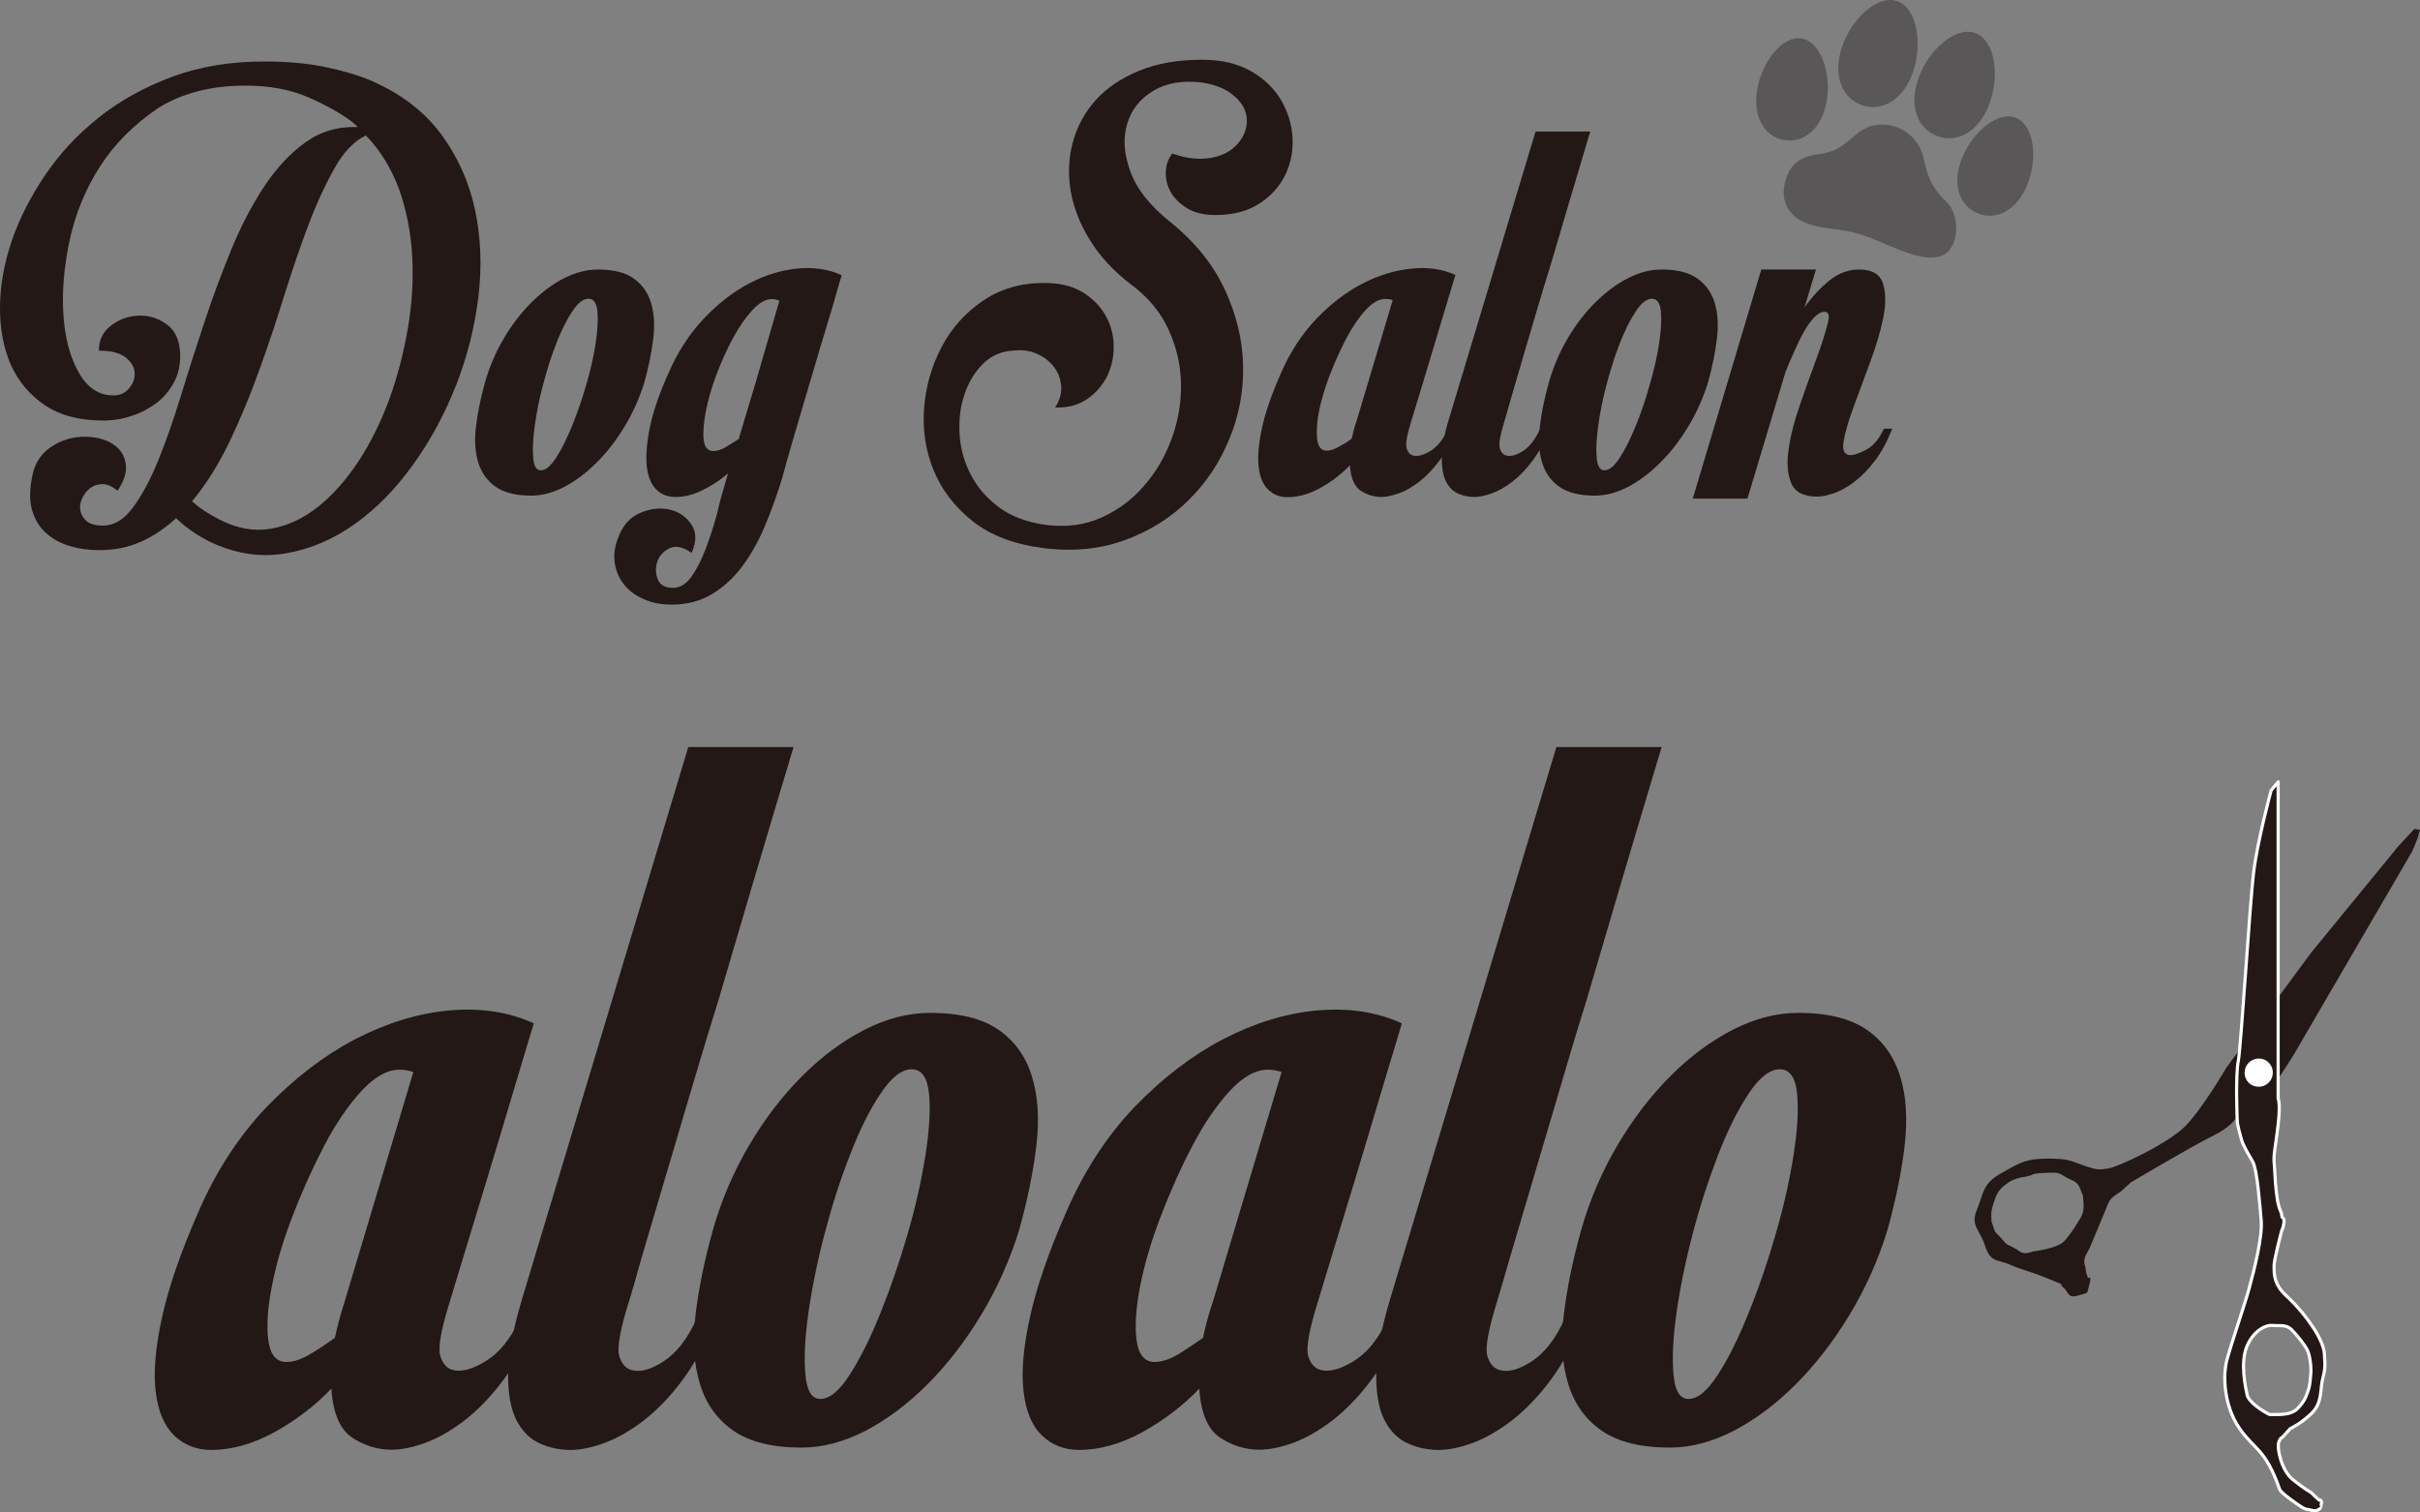
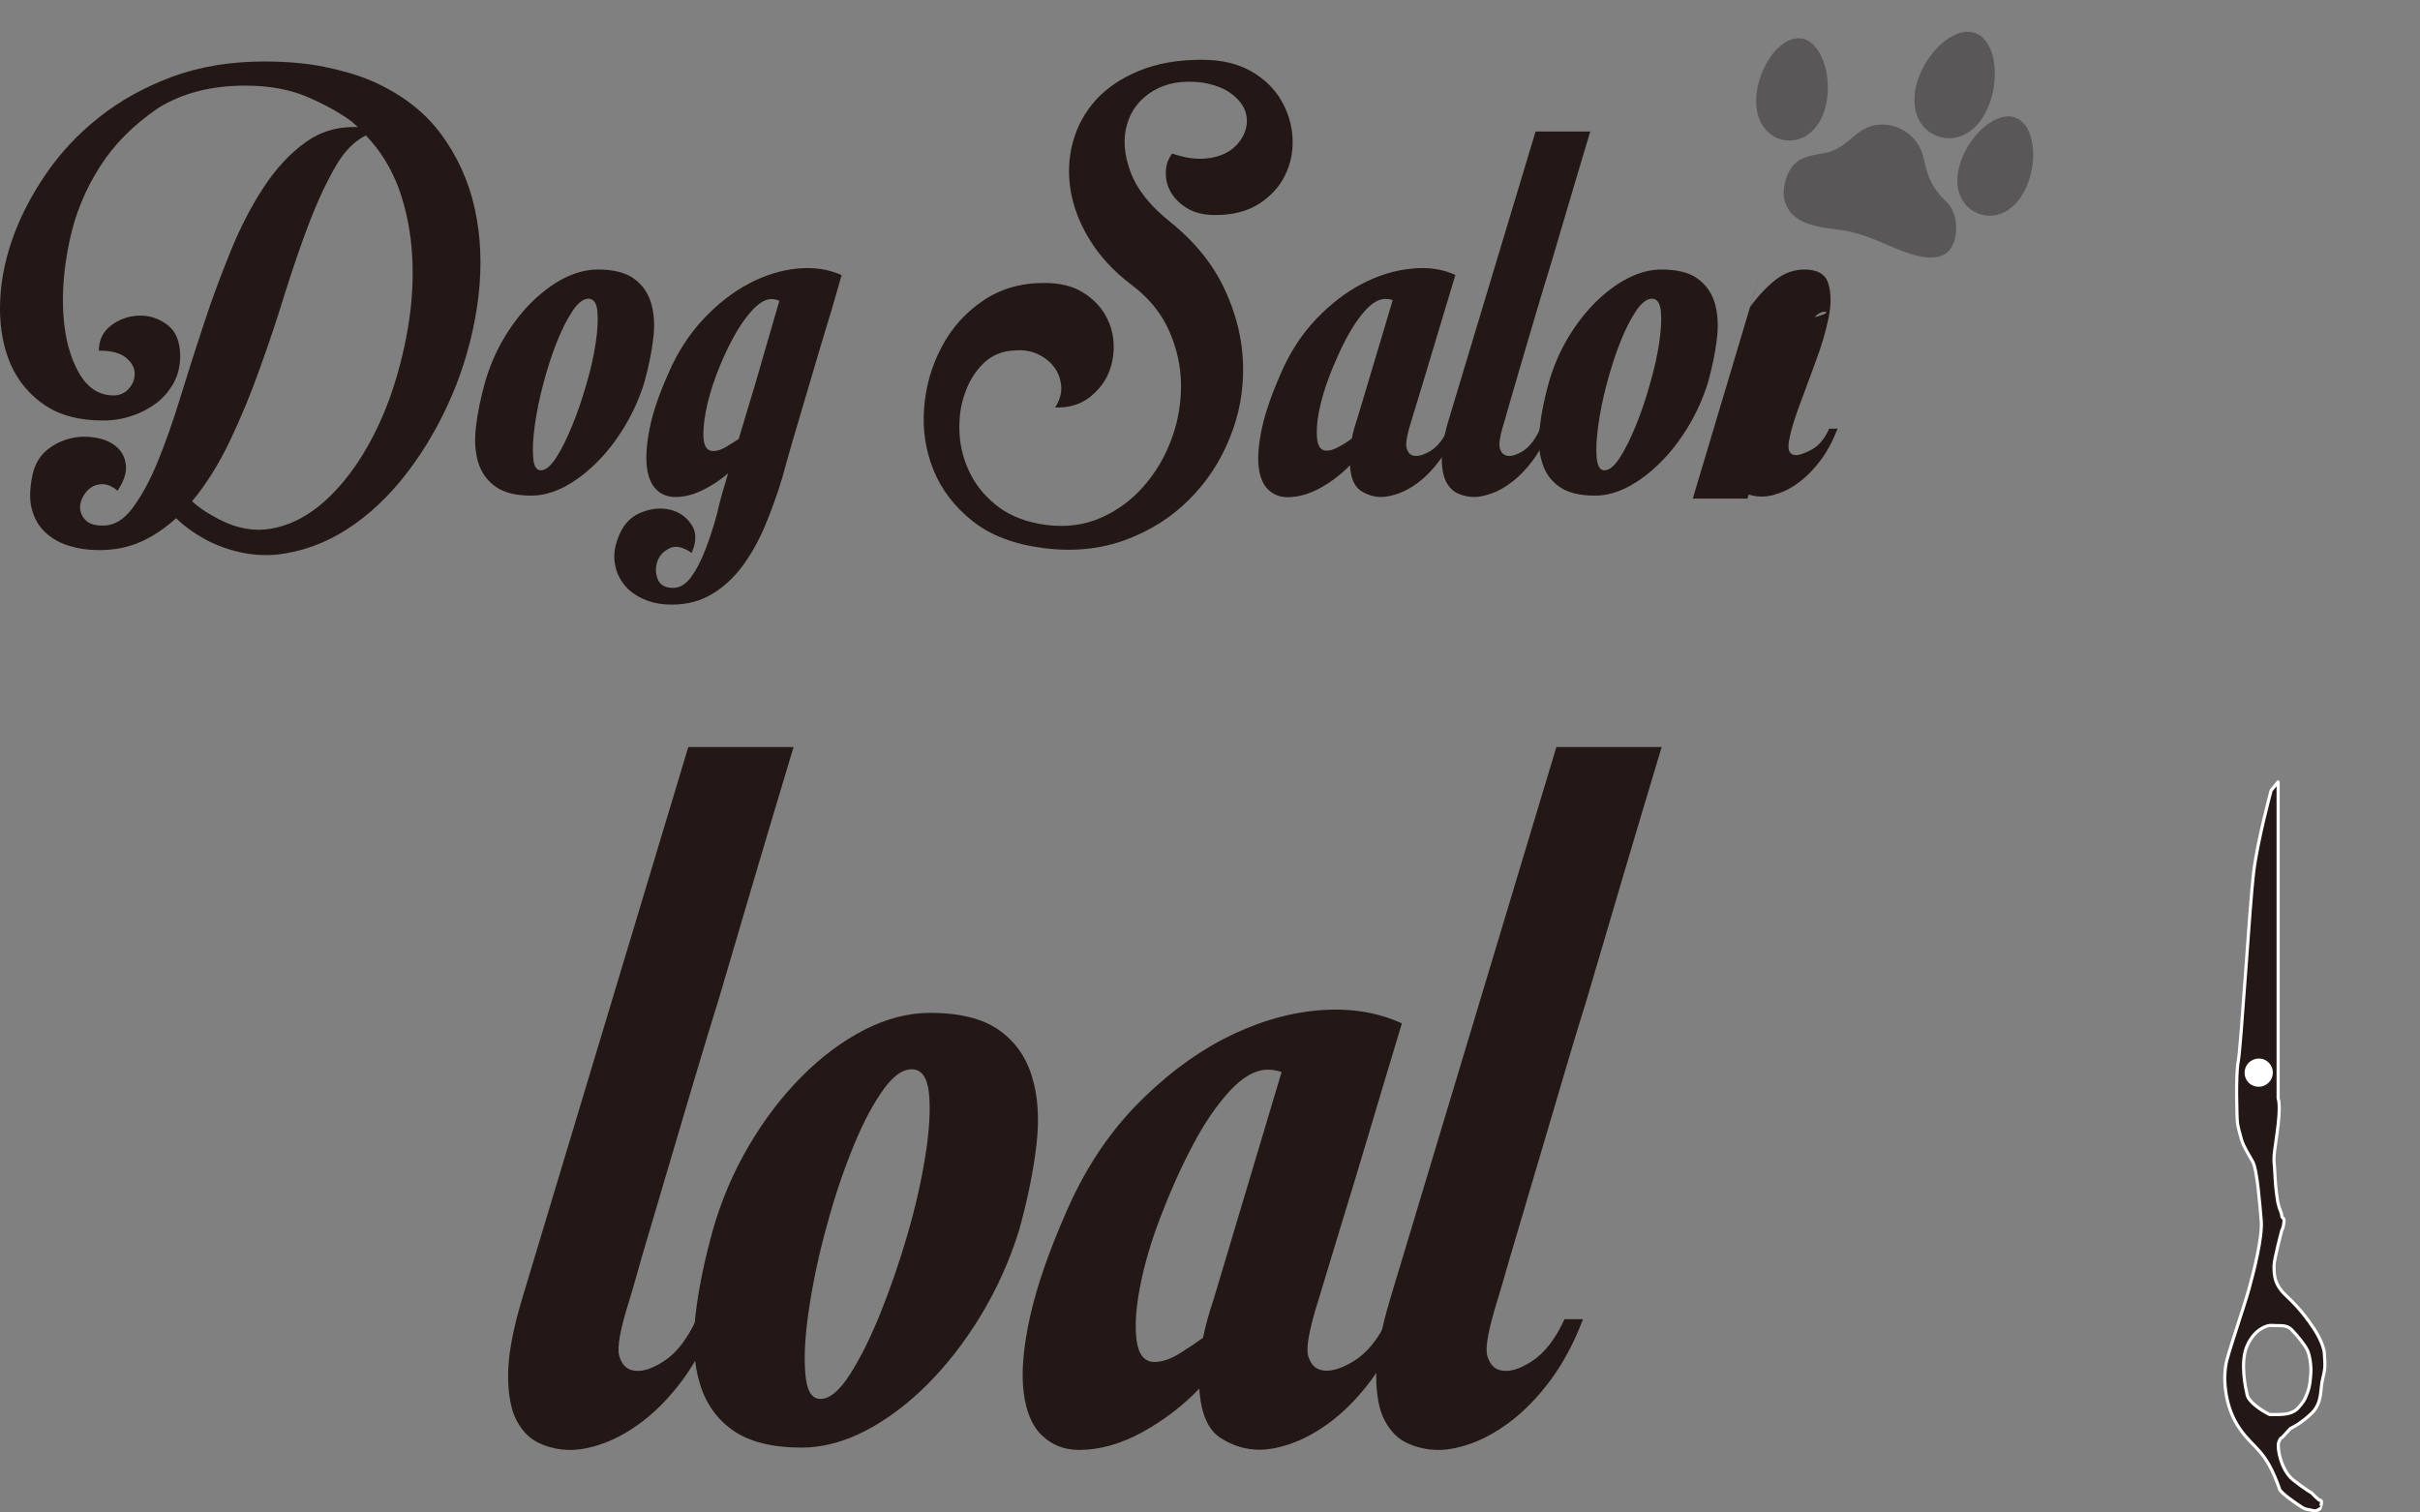
<svg xmlns="http://www.w3.org/2000/svg" version="1.1" id="レイヤー_1" x="0px" y="0px" viewBox="0 0 124.36 77.72" style="enable-background:new 0 0 124.36 77.72;" xml:space="preserve">
  <rect x="0" y="0" width="124.36" height="77.72" fill="#808080" stroke="none" />
  <style type="text/css">
	.st0{fill:#231815;}
	.st1{fill:#595757;}
	.st2{fill:#231815;stroke:#FFFFFF;stroke-width:0.162;stroke-linecap:round;stroke-linejoin:round;stroke-miterlimit:10;}
	.st3{fill:#FFFFFF;}
</style>
  <g>
    <g>
      <path class="st0" d="M13.58,3.16c1.15,0,2.19,0.09,3.11,0.28c0.92,0.19,1.71,0.42,2.39,0.71c1.52,0.66,2.71,1.57,3.57,2.72    c0.85,1.15,1.44,2.44,1.75,3.86c0.31,1.42,0.37,2.92,0.19,4.48c-0.19,1.57-0.57,3.09-1.14,4.56c-0.58,1.47-1.31,2.84-2.21,4.09    c-0.9,1.26-1.9,2.28-3.01,3.07c-1.11,0.79-2.3,1.3-3.57,1.51c-1.27,0.22-2.56,0.02-3.88-0.6c-0.68-0.35-1.26-0.75-1.73-1.21    c-0.56,0.51-1.16,0.92-1.81,1.21c-0.65,0.29-1.36,0.43-2.15,0.43c-0.54,0-1.05-0.07-1.53-0.22c-0.48-0.14-0.9-0.38-1.24-0.7    c-0.34-0.32-0.57-0.73-0.7-1.24c-0.12-0.5-0.09-1.13,0.09-1.87c0.14-0.49,0.4-0.88,0.76-1.16c0.36-0.28,0.76-0.46,1.19-0.56    s0.87-0.1,1.3-0.02c0.43,0.08,0.78,0.24,1.05,0.48c0.27,0.24,0.42,0.55,0.46,0.93c0.04,0.38-0.1,0.82-0.43,1.31    c-0.27-0.23-0.53-0.34-0.77-0.34c-0.25,0-0.46,0.07-0.63,0.2c-0.18,0.13-0.31,0.31-0.42,0.53c-0.1,0.22-0.13,0.43-0.09,0.63    c0.04,0.21,0.15,0.39,0.32,0.54c0.17,0.15,0.46,0.23,0.85,0.23c0.56,0,1.06-0.3,1.51-0.9c0.45-0.6,0.88-1.38,1.28-2.35    c0.4-0.97,0.79-2.07,1.17-3.31c0.38-1.24,0.78-2.5,1.21-3.79c0.42-1.29,0.89-2.54,1.39-3.77c0.5-1.23,1.07-2.32,1.7-3.28    c0.63-0.96,1.34-1.72,2.13-2.29c0.79-0.57,1.69-0.83,2.7-0.79l-0.31-0.28c-0.58-0.43-1.32-0.85-2.24-1.25    c-0.92-0.4-1.99-0.6-3.23-0.6c-1.77,0-3.27,0.39-4.51,1.17C6.87,6.42,5.88,7.39,5.13,8.57c-0.75,1.17-1.27,2.45-1.56,3.82    c-0.29,1.37-0.39,2.64-0.31,3.82c0.08,1.17,0.34,2.15,0.79,2.94c0.44,0.78,1.04,1.17,1.78,1.17c0.33,0,0.6-0.12,0.8-0.36    c0.21-0.24,0.3-0.5,0.29-0.79c-0.01-0.29-0.16-0.55-0.45-0.79c-0.29-0.24-0.75-0.36-1.39-0.36c0-0.56,0.22-0.99,0.65-1.31    c0.43-0.32,0.91-0.48,1.44-0.49c0.53-0.01,1,0.15,1.44,0.48c0.43,0.33,0.65,0.87,0.65,1.61c0,0.49-0.11,0.94-0.32,1.34    c-0.22,0.4-0.5,0.75-0.87,1.04C7.7,20.97,7.28,21.2,6.8,21.36c-0.48,0.17-0.98,0.25-1.5,0.25c-1.22,0-2.21-0.26-3-0.79    c-0.78-0.53-1.36-1.22-1.75-2.09C0.18,17.87-0.01,16.88,0,15.77c0.01-1.11,0.21-2.24,0.6-3.38C0.99,11.24,1.57,10.11,2.32,9    c0.75-1.11,1.67-2.1,2.77-2.97c1.09-0.87,2.35-1.56,3.77-2.09C10.27,3.42,11.85,3.16,13.58,3.16z M18.8,6.96    c-0.6,0.29-1.13,0.84-1.59,1.65c-0.46,0.81-0.91,1.77-1.33,2.87c-0.42,1.1-0.83,2.3-1.24,3.6c-0.4,1.3-0.83,2.6-1.3,3.89    c-0.46,1.3-0.98,2.54-1.54,3.72c-0.57,1.18-1.21,2.21-1.93,3.07c0.21,0.19,0.43,0.36,0.66,0.51c0.24,0.15,0.48,0.29,0.73,0.42    c0.91,0.47,1.79,0.63,2.66,0.48c0.87-0.15,1.67-0.53,2.43-1.13c0.75-0.6,1.44-1.38,2.07-2.33c0.63-0.96,1.15-2.02,1.58-3.18    c0.42-1.16,0.74-2.38,0.96-3.66c0.22-1.28,0.29-2.52,0.22-3.74c-0.07-1.21-0.3-2.36-0.68-3.43C20.1,8.64,19.54,7.72,18.8,6.96z" />
      <path class="st0" d="M30.73,13.85c0.78,0,1.39,0.15,1.82,0.45c0.43,0.3,0.73,0.71,0.9,1.24c0.16,0.53,0.21,1.14,0.12,1.85    c-0.08,0.71-0.24,1.47-0.46,2.27c-0.25,0.8-0.59,1.56-1.02,2.27c-0.43,0.71-0.91,1.33-1.44,1.85c-0.53,0.53-1.08,0.94-1.65,1.24    c-0.58,0.3-1.14,0.45-1.7,0.45c-0.78,0-1.39-0.15-1.82-0.45c-0.43-0.3-0.73-0.71-0.9-1.24c-0.16-0.53-0.21-1.14-0.12-1.85    c0.08-0.71,0.24-1.47,0.46-2.27c0.23-0.8,0.55-1.56,0.97-2.27c0.42-0.71,0.9-1.33,1.42-1.85c0.53-0.52,1.08-0.94,1.67-1.24    C29.57,14,30.15,13.85,30.73,13.85z M27.79,24.17c0.25,0,0.51-0.22,0.79-0.65c0.28-0.43,0.55-0.98,0.82-1.64    c0.27-0.66,0.51-1.36,0.73-2.12c0.22-0.75,0.38-1.46,0.48-2.12c0.1-0.66,0.13-1.21,0.09-1.64c-0.04-0.43-0.2-0.65-0.46-0.65    c-0.27,0-0.55,0.22-0.83,0.65c-0.29,0.43-0.56,0.98-0.82,1.64c-0.26,0.66-0.48,1.36-0.68,2.12c-0.2,0.75-0.34,1.46-0.43,2.12    c-0.09,0.66-0.12,1.21-0.08,1.64C27.43,23.96,27.57,24.17,27.79,24.17z" />
      <path class="st0" d="M37.37,24.48c0-0.02,0-0.04,0.02-0.06c0.01-0.02,0.02-0.05,0.02-0.09c-0.41,0.35-0.85,0.64-1.33,0.87    c-0.47,0.23-0.93,0.34-1.36,0.34c-0.41,0-0.75-0.13-1-0.39c-0.26-0.26-0.42-0.65-0.48-1.17c-0.06-0.53-0.01-1.19,0.15-1.99    c0.16-0.8,0.48-1.74,0.96-2.81c0.47-1.09,1.08-2.02,1.81-2.8c0.73-0.77,1.51-1.38,2.33-1.81c0.82-0.43,1.65-0.69,2.49-0.77    c0.83-0.08,1.59,0.03,2.27,0.34c-0.33,1.17-0.68,2.36-1.05,3.55c-0.31,1.05-0.64,2.18-1,3.38c-0.36,1.21-0.7,2.36-1,3.48    c-0.27,0.89-0.57,1.72-0.9,2.5c-0.33,0.78-0.72,1.47-1.17,2.07c-0.45,0.6-0.97,1.07-1.56,1.42c-0.59,0.35-1.27,0.53-2.05,0.53    c-0.54,0-1.01-0.09-1.44-0.28c-0.42-0.19-0.76-0.43-1-0.74c-0.25-0.31-0.41-0.66-0.48-1.07c-0.07-0.4-0.03-0.83,0.14-1.28    c0.23-0.66,0.6-1.1,1.13-1.33c0.52-0.23,1.03-0.29,1.51-0.19c0.48,0.1,0.87,0.36,1.14,0.76c0.28,0.4,0.28,0.89,0.02,1.47    c-0.45-0.31-0.83-0.39-1.14-0.23c-0.31,0.15-0.52,0.38-0.62,0.68c-0.1,0.3-0.1,0.6,0.02,0.9c0.11,0.3,0.38,0.45,0.79,0.45    c0.35,0,0.66-0.19,0.93-0.56c0.27-0.37,0.51-0.84,0.73-1.41c0.22-0.57,0.42-1.18,0.6-1.85C37,25.71,37.19,25.08,37.37,24.48z     M36.66,23.18c0.21,0,0.43-0.08,0.68-0.23c0.25-0.15,0.45-0.28,0.62-0.39c0.19-0.62,0.38-1.25,0.57-1.9    c0.2-0.65,0.39-1.29,0.57-1.93c0.19-0.64,0.36-1.24,0.52-1.79c0.16-0.56,0.31-1.05,0.43-1.48c-0.12-0.06-0.26-0.09-0.4-0.09    c-0.31,0-0.64,0.19-0.99,0.57c-0.35,0.38-0.69,0.87-1,1.45c-0.32,0.59-0.6,1.22-0.85,1.88c-0.25,0.67-0.43,1.3-0.54,1.88    c-0.11,0.59-0.15,1.07-0.11,1.45C36.21,22.99,36.37,23.18,36.66,23.18z" />
      <path class="st0" d="M60.24,7.89c0.66,0.23,1.25,0.31,1.78,0.25c0.53-0.06,0.95-0.22,1.27-0.46c0.32-0.25,0.55-0.55,0.68-0.9    c0.13-0.35,0.14-0.7,0.03-1.04c-0.11-0.34-0.36-0.65-0.73-0.93c-0.37-0.28-0.88-0.47-1.51-0.57c-0.99-0.12-1.82,0.02-2.5,0.43    c-0.68,0.41-1.13,0.98-1.34,1.71c-0.22,0.73-0.16,1.54,0.17,2.44c0.33,0.9,1.01,1.76,2.04,2.58c1.28,1.03,2.21,2.19,2.81,3.48    c0.6,1.29,0.91,2.58,0.94,3.89c0.03,1.31-0.2,2.56-0.7,3.77c-0.49,1.21-1.19,2.26-2.09,3.15c-0.9,0.9-1.98,1.58-3.24,2.05    c-1.27,0.47-2.66,0.62-4.19,0.43c-1.52-0.19-2.75-0.65-3.68-1.39c-0.93-0.74-1.6-1.62-2.01-2.63c-0.41-1.01-0.57-2.08-0.48-3.2    c0.09-1.12,0.39-2.16,0.9-3.12c0.5-0.96,1.21-1.75,2.1-2.36c0.9-0.62,1.95-0.93,3.17-0.93c0.8,0,1.46,0.16,1.98,0.48    c0.51,0.32,0.91,0.72,1.17,1.19c0.27,0.47,0.41,0.99,0.42,1.55c0.01,0.56-0.1,1.07-0.32,1.54c-0.23,0.47-0.57,0.87-1.02,1.19    c-0.45,0.32-1.01,0.47-1.67,0.45c0.25-0.39,0.35-0.77,0.31-1.14c-0.04-0.37-0.17-0.7-0.39-0.97c-0.22-0.28-0.5-0.49-0.85-0.65    c-0.35-0.15-0.73-0.21-1.14-0.17c-0.64,0.02-1.17,0.24-1.61,0.66c-0.43,0.42-0.76,0.95-0.97,1.58c-0.22,0.63-0.3,1.31-0.26,2.04    c0.04,0.73,0.23,1.43,0.57,2.09c0.34,0.66,0.83,1.23,1.47,1.7c0.64,0.47,1.45,0.77,2.44,0.9c1.01,0.12,1.94,0,2.78-0.37    c0.84-0.37,1.58-0.91,2.19-1.61c0.62-0.7,1.1-1.51,1.44-2.43c0.34-0.92,0.5-1.85,0.49-2.81c-0.01-0.96-0.22-1.89-0.63-2.8    c-0.41-0.91-1.06-1.69-1.95-2.35c-0.89-0.68-1.59-1.44-2.1-2.27c-0.52-0.83-0.84-1.68-0.99-2.53c-0.14-0.85-0.11-1.69,0.11-2.5    c0.22-0.81,0.61-1.53,1.17-2.16c0.57-0.63,1.31-1.13,2.23-1.51c0.92-0.38,1.99-0.57,3.23-0.57c1.01,0,1.85,0.2,2.53,0.59    c0.68,0.39,1.19,0.89,1.54,1.48c0.35,0.6,0.55,1.24,0.59,1.92c0.04,0.68-0.08,1.32-0.37,1.92c-0.29,0.6-0.73,1.09-1.33,1.48    c-0.6,0.39-1.35,0.59-2.26,0.59c-0.58,0-1.06-0.11-1.44-0.34c-0.38-0.23-0.66-0.5-0.85-0.83c-0.19-0.33-0.27-0.67-0.26-1.04    C59.92,8.47,60.03,8.16,60.24,7.89z" />
      <path class="st0" d="M74.79,14.13c-0.33,1.09-0.64,2.12-0.93,3.09c-0.25,0.82-0.49,1.64-0.74,2.46c-0.25,0.81-0.43,1.43-0.56,1.84    c-0.25,0.78-0.34,1.28-0.28,1.5c0.06,0.22,0.18,0.35,0.34,0.39c0.23,0.06,0.52-0.02,0.88-0.23c0.36-0.22,0.66-0.59,0.91-1.13h0.43    c-0.25,0.64-0.54,1.18-0.87,1.62c-0.33,0.44-0.67,0.8-1.03,1.08c-0.36,0.28-0.71,0.48-1.05,0.6c-0.34,0.12-0.64,0.19-0.91,0.19    c-0.37,0-0.72-0.11-1.05-0.32c-0.33-0.22-0.52-0.65-0.56-1.31c-0.43,0.45-0.94,0.84-1.51,1.16c-0.58,0.32-1.14,0.48-1.7,0.48    c-0.39,0-0.72-0.13-0.99-0.39c-0.27-0.26-0.43-0.65-0.49-1.17c-0.06-0.53,0-1.19,0.17-1.99c0.17-0.8,0.5-1.74,0.97-2.81    c0.47-1.09,1.08-2.02,1.82-2.8c0.74-0.77,1.53-1.38,2.36-1.81c0.83-0.43,1.67-0.69,2.5-0.77C73.35,13.71,74.11,13.82,74.79,14.13z     M69.47,22.53c0.06-0.31,0.15-0.65,0.28-1.02l1.82-6.09c-0.12-0.04-0.25-0.06-0.37-0.06c-0.33,0-0.67,0.19-1.02,0.57    c-0.35,0.38-0.68,0.87-0.99,1.45c-0.31,0.59-0.59,1.22-0.85,1.88c-0.26,0.67-0.44,1.3-0.56,1.88c-0.11,0.59-0.14,1.07-0.09,1.45    c0.05,0.38,0.21,0.57,0.48,0.57c0.21,0,0.43-0.08,0.68-0.23C69.1,22.8,69.31,22.66,69.47,22.53z" />
      <path class="st0" d="M77.35,21.52c-0.25,0.78-0.34,1.28-0.28,1.5c0.06,0.22,0.18,0.35,0.34,0.39c0.23,0.06,0.51-0.02,0.85-0.23    c0.34-0.22,0.63-0.59,0.88-1.13h0.49c-0.25,0.64-0.54,1.18-0.87,1.62c-0.33,0.44-0.67,0.8-1.04,1.08    c-0.36,0.28-0.71,0.48-1.05,0.6c-0.34,0.12-0.64,0.19-0.91,0.19c-0.29,0-0.56-0.06-0.82-0.17c-0.26-0.11-0.46-0.31-0.62-0.6    c-0.15-0.29-0.23-0.7-0.23-1.22c0-0.53,0.12-1.2,0.37-2.02l4.45-14.77h2.81c-0.74,2.47-1.41,4.73-2.01,6.77    c-0.27,0.86-0.53,1.74-0.79,2.61c-0.26,0.88-0.49,1.68-0.71,2.41c-0.21,0.73-0.4,1.36-0.55,1.88    C77.52,20.94,77.41,21.31,77.35,21.52z" />
      <path class="st0" d="M85.39,13.85c0.78,0,1.39,0.15,1.82,0.45c0.43,0.3,0.73,0.71,0.9,1.24c0.16,0.53,0.21,1.14,0.12,1.85    c-0.08,0.71-0.24,1.47-0.46,2.27c-0.25,0.8-0.59,1.56-1.02,2.27c-0.43,0.71-0.91,1.33-1.44,1.85c-0.53,0.53-1.08,0.94-1.65,1.24    c-0.58,0.3-1.14,0.45-1.7,0.45c-0.78,0-1.39-0.15-1.82-0.45c-0.43-0.3-0.73-0.71-0.89-1.24c-0.17-0.53-0.21-1.14-0.12-1.85    c0.08-0.71,0.24-1.47,0.46-2.27c0.23-0.8,0.55-1.56,0.97-2.27c0.42-0.71,0.9-1.33,1.42-1.85c0.53-0.52,1.08-0.94,1.67-1.24    C84.23,14,84.81,13.85,85.39,13.85z M82.45,24.17c0.25,0,0.51-0.22,0.79-0.65c0.28-0.43,0.55-0.98,0.82-1.64    c0.27-0.66,0.51-1.36,0.72-2.12c0.22-0.75,0.38-1.46,0.48-2.12c0.1-0.66,0.13-1.21,0.09-1.64c-0.04-0.43-0.2-0.65-0.46-0.65    s-0.55,0.22-0.83,0.65c-0.29,0.43-0.56,0.98-0.82,1.64c-0.26,0.66-0.48,1.36-0.68,2.12c-0.2,0.75-0.34,1.46-0.43,2.12    c-0.09,0.66-0.12,1.21-0.08,1.64C82.09,23.96,82.22,24.17,82.45,24.17z" />
-       <path class="st0" d="M93.76,16.02c-0.17,0-0.34,0.1-0.53,0.29c-0.19,0.2-0.36,0.44-0.53,0.74c-0.17,0.3-0.33,0.63-0.49,1    c-0.17,0.37-0.32,0.73-0.46,1.08l-1.95,6.49h-2.81l3.52-11.77h2.81l-0.59,1.95c0.41-0.58,0.85-1.04,1.31-1.41    c0.46-0.36,0.96-0.54,1.5-0.54c0.66,0,1.07,0.24,1.22,0.71c0.15,0.47,0.16,1.06,0.02,1.76c-0.14,0.7-0.37,1.47-0.68,2.3    c-0.31,0.83-0.59,1.6-0.85,2.3c-0.26,0.7-0.43,1.29-0.51,1.76c-0.08,0.47,0.04,0.71,0.37,0.71c0.16,0,0.43-0.09,0.79-0.28    c0.36-0.19,0.67-0.55,0.91-1.08h0.43c-0.25,0.64-0.54,1.18-0.87,1.62c-0.33,0.44-0.68,0.8-1.04,1.08    c-0.36,0.28-0.71,0.48-1.05,0.6c-0.34,0.12-0.64,0.19-0.91,0.19c-0.7,0-1.14-0.24-1.33-0.71c-0.19-0.47-0.23-1.06-0.12-1.76    c0.1-0.7,0.3-1.46,0.59-2.29c0.29-0.82,0.56-1.59,0.82-2.29c0.26-0.7,0.45-1.29,0.57-1.76C94.04,16.25,93.99,16.02,93.76,16.02z" />
+       <path class="st0" d="M93.76,16.02c-0.17,0-0.34,0.1-0.53,0.29c-0.19,0.2-0.36,0.44-0.53,0.74c-0.17,0.3-0.33,0.63-0.49,1    c-0.17,0.37-0.32,0.73-0.46,1.08l-1.95,6.49h-2.81l3.52-11.77l-0.59,1.95c0.41-0.58,0.85-1.04,1.31-1.41    c0.46-0.36,0.96-0.54,1.5-0.54c0.66,0,1.07,0.24,1.22,0.71c0.15,0.47,0.16,1.06,0.02,1.76c-0.14,0.7-0.37,1.47-0.68,2.3    c-0.31,0.83-0.59,1.6-0.85,2.3c-0.26,0.7-0.43,1.29-0.51,1.76c-0.08,0.47,0.04,0.71,0.37,0.71c0.16,0,0.43-0.09,0.79-0.28    c0.36-0.19,0.67-0.55,0.91-1.08h0.43c-0.25,0.64-0.54,1.18-0.87,1.62c-0.33,0.44-0.68,0.8-1.04,1.08    c-0.36,0.28-0.71,0.48-1.05,0.6c-0.34,0.12-0.64,0.19-0.91,0.19c-0.7,0-1.14-0.24-1.33-0.71c-0.19-0.47-0.23-1.06-0.12-1.76    c0.1-0.7,0.3-1.46,0.59-2.29c0.29-0.82,0.56-1.59,0.82-2.29c0.26-0.7,0.45-1.29,0.57-1.76C94.04,16.25,93.99,16.02,93.76,16.02z" />
    </g>
    <g>
-       <path class="st1" d="M98.32,3.66c-0.49,1.48-1.61,2.09-2.62,1.75c-1.01-0.34-1.54-1.5-1.05-2.97c0.49-1.48,1.82-2.72,2.84-2.38    C98.49,0.39,98.81,2.18,98.32,3.66z" />
      <path class="st1" d="M93.87,5.21c-0.25,1.43-1.2,2.15-2.18,1.99c-0.99-0.17-1.64-1.17-1.39-2.61c0.25-1.44,1.31-2.78,2.29-2.61    C93.57,2.15,94.12,3.77,93.87,5.21z" />
      <path class="st1" d="M102.23,5.34c-0.54,1.46-1.68,2.03-2.68,1.65c-1-0.37-1.49-1.54-0.95-3.01c0.54-1.46,1.91-2.65,2.91-2.28    C102.52,2.08,102.78,3.88,102.23,5.34z" />
      <path class="st1" d="M104.19,9.47c-0.54,1.36-1.61,1.87-2.54,1.5c-0.93-0.37-1.37-1.47-0.83-2.83c0.54-1.36,1.84-2.45,2.77-2.09    C104.52,6.42,104.73,8.12,104.19,9.47z" />
      <path class="st1" d="M95.76,6.65c-0.58,0.33-1.09,1.05-1.97,1.21c-0.88,0.16-1.63,0.21-2,1.3c-0.41,1.23,0.21,2.07,1.22,2.37    c1.01,0.32,1.66,0.16,2.96,0.64c1.31,0.48,2.86,1.4,3.88,0.94c0.85-0.4,0.88-2.06,0.2-2.71c-1.15-1.09-1.04-1.92-1.3-2.6    C98.27,6.52,96.76,6.07,95.76,6.65z" />
    </g>
    <g>
-       <path class="st0" d="M27.43,52.59c-0.63,2.1-1.23,4.08-1.78,5.94c-0.48,1.58-0.95,3.16-1.43,4.72c-0.48,1.56-0.83,2.74-1.07,3.53    c-0.48,1.51-0.65,2.47-0.53,2.88c0.12,0.42,0.34,0.66,0.65,0.74c0.44,0.12,1-0.03,1.69-0.45c0.69-0.42,1.28-1.14,1.75-2.17h0.83    c-0.48,1.23-1.03,2.27-1.66,3.12c-0.63,0.85-1.3,1.54-1.99,2.08c-0.69,0.53-1.37,0.92-2.02,1.16c-0.65,0.24-1.24,0.36-1.75,0.36    c-0.71,0-1.39-0.21-2.02-0.62c-0.63-0.42-0.99-1.26-1.07-2.52c-0.83,0.87-1.8,1.61-2.91,2.23c-1.11,0.61-2.2,0.92-3.27,0.92    c-0.75,0-1.39-0.25-1.9-0.74C8.44,73.27,8.12,72.52,8,71.51c-0.12-1.01-0.01-2.29,0.33-3.83c0.34-1.54,0.96-3.35,1.87-5.41    c0.91-2.1,2.08-3.89,3.5-5.38c1.43-1.48,2.94-2.64,4.54-3.48c1.6-0.83,3.21-1.33,4.81-1.48C24.66,51.78,26.12,51.99,27.43,52.59z     M17.21,68.75c0.12-0.59,0.3-1.25,0.53-1.96l3.5-11.7c-0.24-0.08-0.48-0.12-0.71-0.12c-0.63,0-1.29,0.37-1.96,1.1    c-0.67,0.73-1.31,1.66-1.9,2.79c-0.59,1.13-1.14,2.34-1.63,3.62c-0.5,1.29-0.85,2.49-1.07,3.62c-0.22,1.13-0.28,2.06-0.18,2.79    c0.1,0.73,0.41,1.1,0.92,1.1c0.4,0,0.83-0.15,1.31-0.45C16.5,69.25,16.89,68.98,17.21,68.75z" />
      <path class="st0" d="M32.35,66.79c-0.48,1.51-0.65,2.47-0.53,2.88c0.12,0.42,0.34,0.66,0.65,0.74c0.44,0.12,0.98-0.03,1.63-0.45    c0.65-0.42,1.22-1.14,1.69-2.17h0.95c-0.48,1.23-1.03,2.27-1.66,3.12c-0.63,0.85-1.3,1.54-1.99,2.08    c-0.69,0.53-1.37,0.92-2.02,1.16c-0.65,0.24-1.24,0.36-1.75,0.36c-0.56,0-1.08-0.11-1.57-0.33c-0.5-0.22-0.89-0.6-1.19-1.16    c-0.3-0.55-0.45-1.34-0.45-2.35c0-1.01,0.24-2.31,0.71-3.89l8.55-28.39h5.41c-1.43,4.75-2.71,9.09-3.86,13.01    c-0.52,1.66-1.02,3.34-1.52,5.02c-0.5,1.68-0.95,3.23-1.37,4.63c-0.42,1.41-0.77,2.61-1.07,3.62    C32.68,65.69,32.47,66.39,32.35,66.79z" />
      <path class="st0" d="M47.8,52.05c1.5,0,2.67,0.29,3.5,0.86c0.83,0.57,1.41,1.37,1.72,2.38c0.32,1.01,0.4,2.2,0.24,3.56    c-0.16,1.37-0.46,2.82-0.89,4.37c-0.48,1.54-1.13,3-1.96,4.37c-0.83,1.37-1.75,2.55-2.76,3.56c-1.01,1.01-2.07,1.8-3.18,2.38    c-1.11,0.57-2.2,0.86-3.27,0.86c-1.51,0-2.67-0.29-3.5-0.86c-0.83-0.57-1.41-1.37-1.72-2.38c-0.32-1.01-0.4-2.2-0.24-3.56    c0.16-1.37,0.46-2.82,0.89-4.37c0.44-1.54,1.06-3,1.87-4.37c0.81-1.37,1.72-2.55,2.73-3.56c1.01-1.01,2.08-1.8,3.21-2.38    C45.57,52.34,46.69,52.05,47.8,52.05z M42.16,71.89c0.47,0,0.98-0.42,1.51-1.25c0.53-0.83,1.06-1.88,1.57-3.15    c0.51-1.27,0.98-2.62,1.4-4.07c0.42-1.44,0.72-2.8,0.92-4.07c0.2-1.27,0.26-2.32,0.18-3.15c-0.08-0.83-0.38-1.25-0.89-1.25    c-0.52,0-1.05,0.42-1.6,1.25c-0.56,0.83-1.08,1.88-1.57,3.15c-0.5,1.27-0.93,2.62-1.31,4.07c-0.38,1.45-0.65,2.8-0.83,4.07    c-0.18,1.27-0.23,2.32-0.15,3.15C41.46,71.48,41.72,71.89,42.16,71.89z" />
      <path class="st0" d="M72.04,52.59c-0.63,2.1-1.23,4.08-1.78,5.94c-0.47,1.58-0.95,3.16-1.43,4.72c-0.47,1.56-0.83,2.74-1.07,3.53    c-0.48,1.51-0.65,2.47-0.54,2.88c0.12,0.42,0.34,0.66,0.65,0.74c0.43,0.12,1-0.03,1.69-0.45c0.69-0.42,1.28-1.14,1.75-2.17h0.83    c-0.47,1.23-1.03,2.27-1.66,3.12c-0.63,0.85-1.3,1.54-1.99,2.08c-0.69,0.53-1.37,0.92-2.02,1.16c-0.65,0.24-1.24,0.36-1.75,0.36    c-0.71,0-1.39-0.21-2.02-0.62c-0.63-0.42-0.99-1.26-1.07-2.52c-0.83,0.87-1.8,1.61-2.91,2.23c-1.11,0.61-2.2,0.92-3.27,0.92    c-0.75,0-1.39-0.25-1.9-0.74c-0.52-0.49-0.83-1.25-0.95-2.26c-0.12-1.01-0.01-2.29,0.33-3.83c0.34-1.54,0.96-3.35,1.87-5.41    c0.91-2.1,2.08-3.89,3.5-5.38c1.43-1.48,2.94-2.64,4.54-3.48c1.6-0.83,3.21-1.33,4.81-1.48C69.27,51.78,70.73,51.99,72.04,52.59z     M61.82,68.75c0.12-0.59,0.3-1.25,0.54-1.96l3.5-11.7c-0.24-0.08-0.47-0.12-0.71-0.12c-0.63,0-1.29,0.37-1.96,1.1    c-0.67,0.73-1.31,1.66-1.9,2.79c-0.6,1.13-1.14,2.34-1.63,3.62c-0.5,1.29-0.85,2.49-1.07,3.62c-0.22,1.13-0.28,2.06-0.18,2.79    c0.1,0.73,0.41,1.1,0.92,1.1c0.39,0,0.83-0.15,1.31-0.45C61.1,69.25,61.5,68.98,61.82,68.75z" />
      <path class="st0" d="M76.96,66.79c-0.47,1.51-0.65,2.47-0.53,2.88c0.12,0.42,0.34,0.66,0.65,0.74c0.44,0.12,0.98-0.03,1.63-0.45    c0.65-0.42,1.22-1.14,1.69-2.17h0.95c-0.47,1.23-1.03,2.27-1.66,3.12c-0.63,0.85-1.3,1.54-1.99,2.08    c-0.69,0.53-1.37,0.92-2.02,1.16c-0.65,0.24-1.24,0.36-1.75,0.36c-0.55,0-1.08-0.11-1.57-0.33c-0.5-0.22-0.89-0.6-1.19-1.16    c-0.3-0.55-0.45-1.34-0.45-2.35c0-1.01,0.24-2.31,0.71-3.89l8.55-28.39h5.41c-1.43,4.75-2.71,9.09-3.86,13.01    c-0.52,1.66-1.02,3.34-1.51,5.02c-0.5,1.68-0.95,3.23-1.37,4.63c-0.42,1.41-0.77,2.61-1.07,3.62    C77.29,65.69,77.08,66.39,76.96,66.79z" />
-       <path class="st0" d="M92.41,52.05c1.5,0,2.67,0.29,3.51,0.86c0.83,0.57,1.4,1.37,1.72,2.38c0.32,1.01,0.39,2.2,0.24,3.56    c-0.16,1.37-0.46,2.82-0.89,4.37c-0.47,1.54-1.13,3-1.96,4.37c-0.83,1.37-1.75,2.55-2.76,3.56c-1.01,1.01-2.07,1.8-3.18,2.38    c-1.11,0.57-2.2,0.86-3.27,0.86c-1.51,0-2.67-0.29-3.5-0.86c-0.83-0.57-1.41-1.37-1.72-2.38c-0.32-1.01-0.4-2.2-0.24-3.56    c0.16-1.37,0.46-2.82,0.89-4.37c0.44-1.54,1.06-3,1.87-4.37c0.81-1.37,1.72-2.55,2.73-3.56c1.01-1.01,2.08-1.8,3.21-2.38    C90.18,52.34,91.3,52.05,92.41,52.05z M86.77,71.89c0.47,0,0.98-0.42,1.51-1.25c0.54-0.83,1.06-1.88,1.57-3.15    c0.52-1.27,0.98-2.62,1.4-4.07c0.42-1.44,0.72-2.8,0.92-4.07c0.2-1.27,0.26-2.32,0.18-3.15c-0.08-0.83-0.38-1.25-0.89-1.25    c-0.51,0-1.05,0.42-1.6,1.25c-0.55,0.83-1.08,1.88-1.57,3.15c-0.49,1.27-0.93,2.62-1.31,4.07c-0.38,1.45-0.65,2.8-0.83,4.07    c-0.18,1.27-0.23,2.32-0.15,3.15C86.07,71.48,86.33,71.89,86.77,71.89z" />
    </g>
    <g>
-       <path class="st0" d="M124.36,42.65l-0.28-0.06l-0.82,0.88l-4.49,5.48l-4.37,5.93c0,0-1.21,2.08-2.09,2.98    c-0.88,0.9-3.45,2.11-3.99,2.19c-0.54,0.08-0.58,0.06-1.25-0.16c-0.67-0.23-0.72-0.35-1.83-0.35c-1.11,0-1.39,0.18-2.38,0.74    c-0.99,0.55-0.9,0.99-1.26,1.86c-0.36,0.86,0.12,1,0.41,1.88c0.29,0.88,0.61,0.68,1.31,0.98c0.68,0.3,0.82,0.25,2.03,0.75    c1.21,0.5,0.34,0.14,0.61,0.35c0.27,0.21,0.26,0.36,0.41,0.47c0.15,0.11,0.4,0.01,0.69-0.07c0.29-0.08,0.18-0.08,0.32-0.53    c0.13-0.45-0.08-0.29-0.08-0.29s-0.1-0.24-0.12-0.45c-0.01-0.21-0.08-0.18-0.07-0.43c0-0.25,0.16-0.39,0.34-0.82l0.38-0.91    c0.18-0.43,0.14-0.35,0.2-0.48l0.32-0.78c0.11-0.26,0.37-0.4,0.65-0.59l0.49-0.45c0,0,3.16-1.88,4.17-2.37    c1.01-0.49,1.25-0.95,1.25-0.95s1.02-0.64,1.45-1.07c0.43-0.43,1.5-2.16,1.5-2.16l6.1-10.47l0.27-0.65L124.36,42.65z M106.06,63.8    c-0.35,0.36-1.58,0.51-1.58,0.51s-0.18,0.08-0.39,0.09c-0.21,0.02-0.43-0.18-0.43-0.18s-0.33-0.19-0.46-0.24    c-0.13-0.05-0.36-0.35-0.36-0.35l-0.32-0.33l-0.18-0.53c0,0-0.02-0.31-0.01-0.46c0.01-0.15,0.13-0.55,0.18-0.68    c0.05-0.13,0.12-0.3,0.24-0.46c0.11-0.15,0.25-0.25,0.47-0.41c0.22-0.16,0.61-0.25,0.61-0.25s0.48-0.06,0.62-0.15    c0.14-0.09,0.75-0.09,1.1-0.1c0.36,0,0.48,0.2,0.91,0.38c0.43,0.18,0.39,0.41,0.58,0.8l0.03,0.42c0,0,0.05,0.37-0.14,0.7    C106.74,62.87,106.41,63.44,106.06,63.8z" />
      <path class="st2" d="M119.3,77.21c0.01-0.15-0.12-0.12-0.12-0.12l-0.19-0.17l-0.21-0.21c0,0-0.34-0.18-0.95-0.67    c-0.61-0.49-0.83-1.65-0.73-1.92c0.1-0.27,0.18-0.25,0.18-0.25l0.42-0.46c0,0,0.49-0.21,1.08-0.77c0.59-0.57,0.43-1.24,0.59-1.83    c0.16-0.59,0.09-0.85,0.08-1.19c0-0.34-0.24-0.89-0.55-1.36c-0.31-0.47-0.77-1.08-1.43-1.69c-0.66-0.61-0.6-1.18-0.61-1.52    c0-0.34,0.4-1.83,0.4-1.83s0.08-0.12,0.11-0.41c0.03-0.28-0.1-0.17-0.11-0.32c-0.01-0.15-0.07-0.26-0.13-0.42    c-0.05-0.16-0.09-0.36-0.09-0.36s-0.11-0.66-0.14-1.44c-0.03-0.78-0.12-0.47,0.11-2c0.22-1.54,0.06-1.82,0.06-1.82l0-16.27    l-0.36,0.44c0,0-0.7,2.57-0.9,4.21c-0.2,1.64-0.65,9.02-0.79,9.71c-0.14,0.69-0.07,2.95-0.04,3.17c0.03,0.22,0.12,0.54,0.21,0.86    c0.09,0.32,0.36,0.75,0.58,1.14c0.22,0.39,0.36,2.18,0.43,3.02c0.07,0.85-0.37,2.57-0.62,3.48c-0.25,0.91-0.93,2.87-1.14,3.67    c-0.22,0.8-0.17,2.37,0.67,3.56c0.75,1.07,1.31,1.01,2.04,3.1c0.07,0.19,0.87,0.74,1.12,0.9c0.25,0.16,0.35,0.12,0.43,0.15    c0.08,0.02,0.19,0.05,0.28,0.05c0.09,0,0.24-0.11,0.24-0.11S119.29,77.36,119.3,77.21z M116.63,72.69c-0.42-0.2-1.07-0.65-1.15-1    c-0.08-0.35-0.38-1.69,0-2.54c0.38-0.85,1.02-1.06,1.26-1.04c0.36,0.04,0.74-0.07,1.02,0.22c0.28,0.28,0.68,0.78,0.81,1.05    c0.13,0.27,0.21,0.86,0.18,1.21c-0.04,0.35-0.02,0.53-0.16,0.94c-0.14,0.41-0.27,0.58-0.49,0.82c-0.21,0.24-0.54,0.31-0.78,0.33    C117.07,72.7,116.63,72.69,116.63,72.69z" />
      <path class="st3" d="M115.4,54.85c0.15-0.37,0.58-0.55,0.95-0.4c0.37,0.15,0.55,0.58,0.39,0.95c-0.15,0.37-0.58,0.55-0.95,0.39    C115.42,55.65,115.25,55.22,115.4,54.85z" />
    </g>
  </g>
</svg>